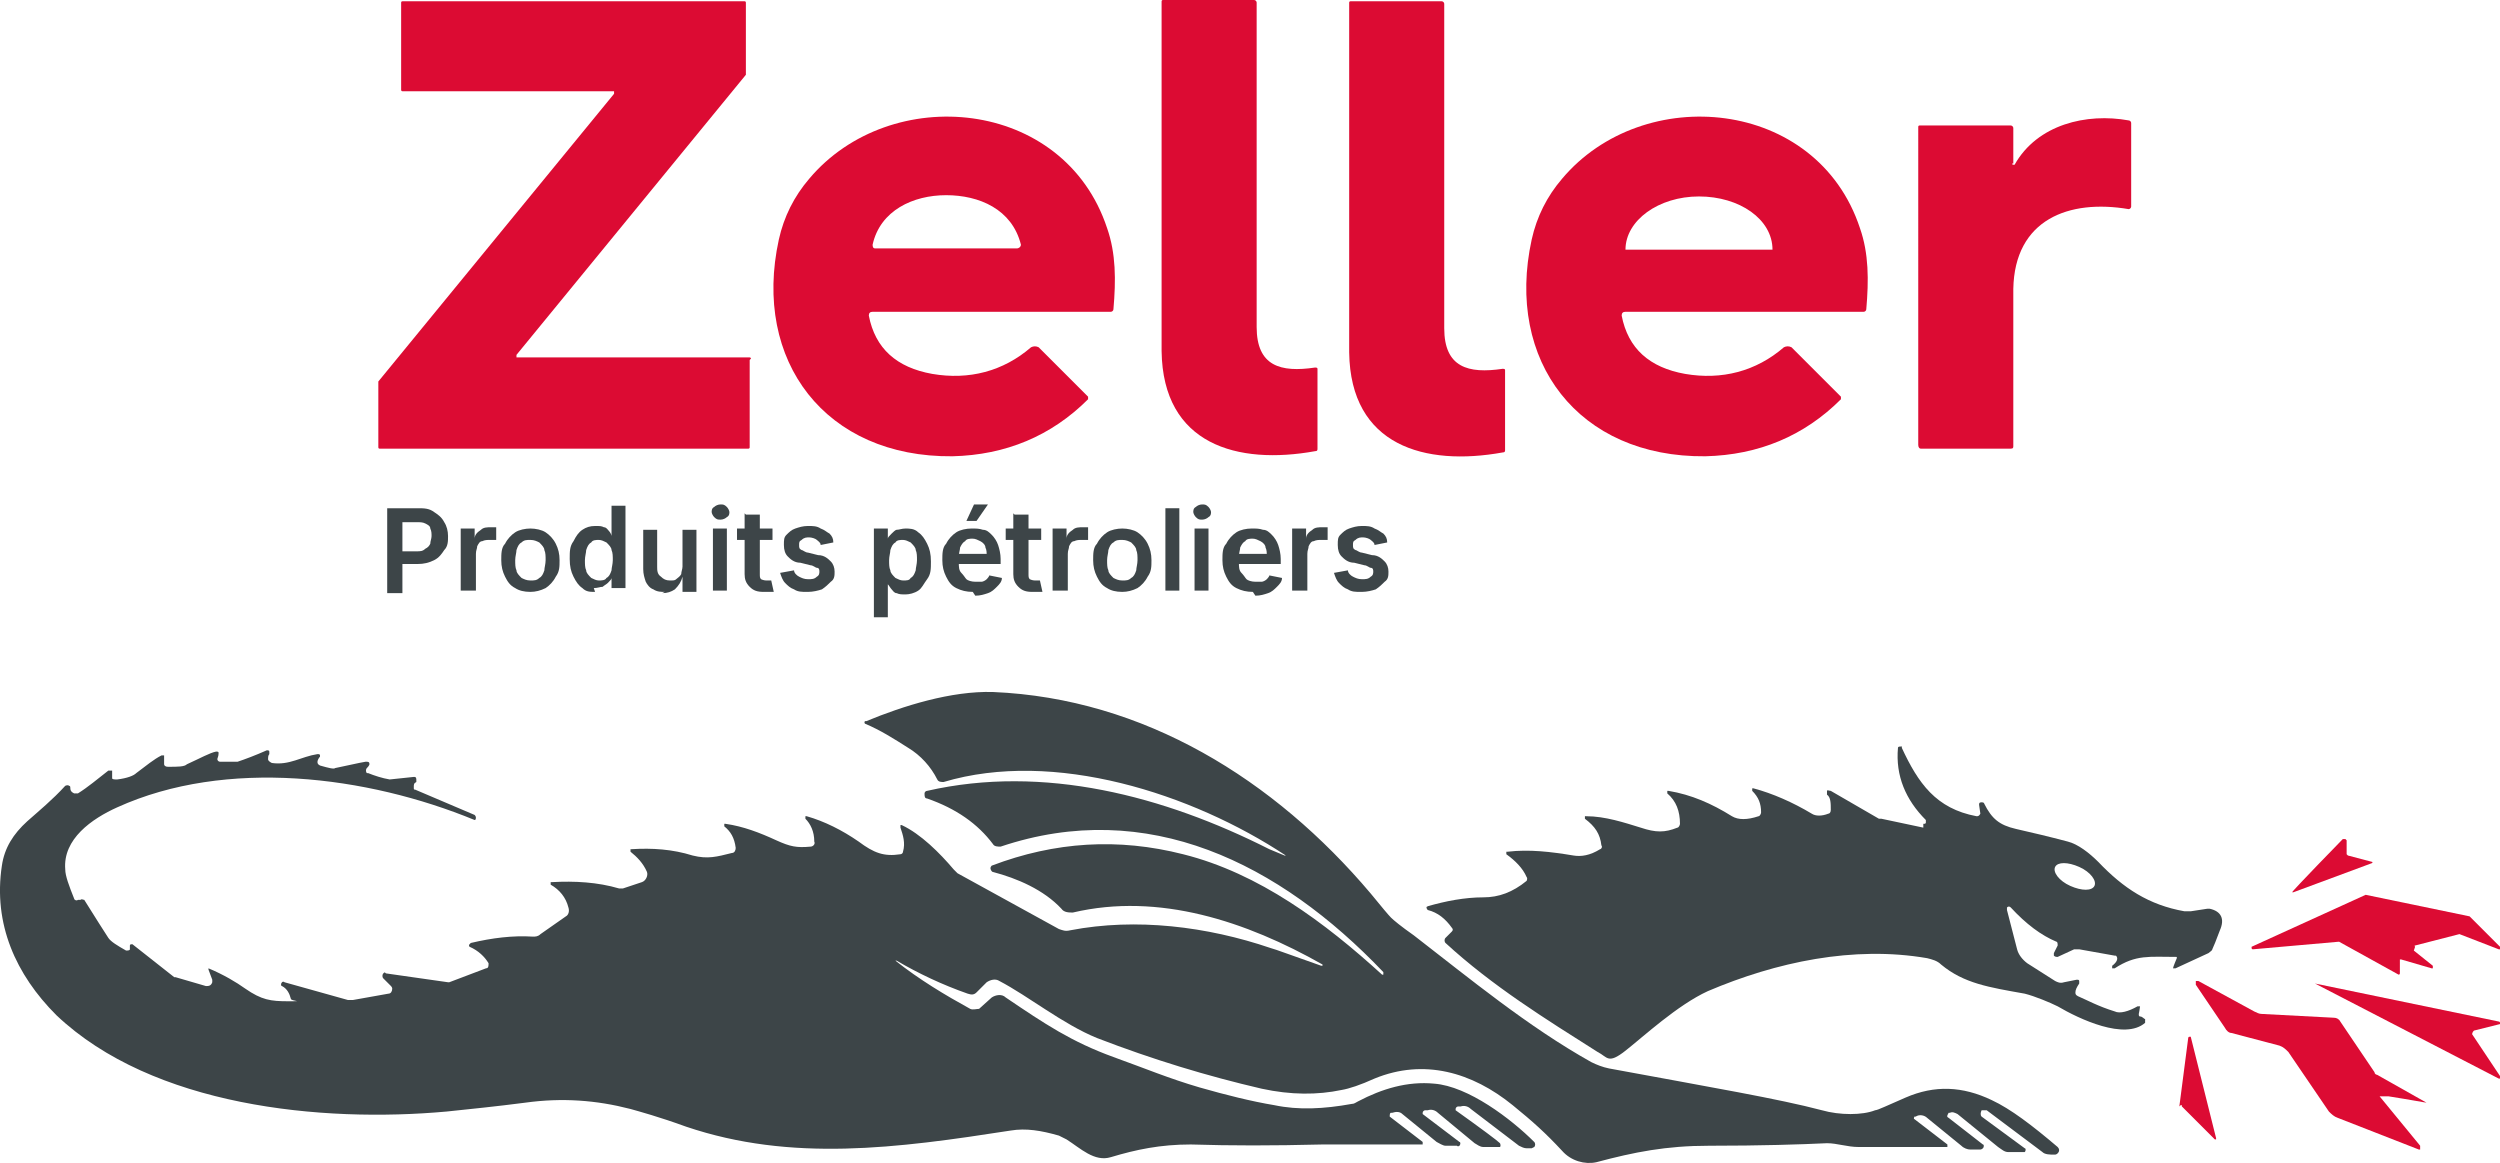
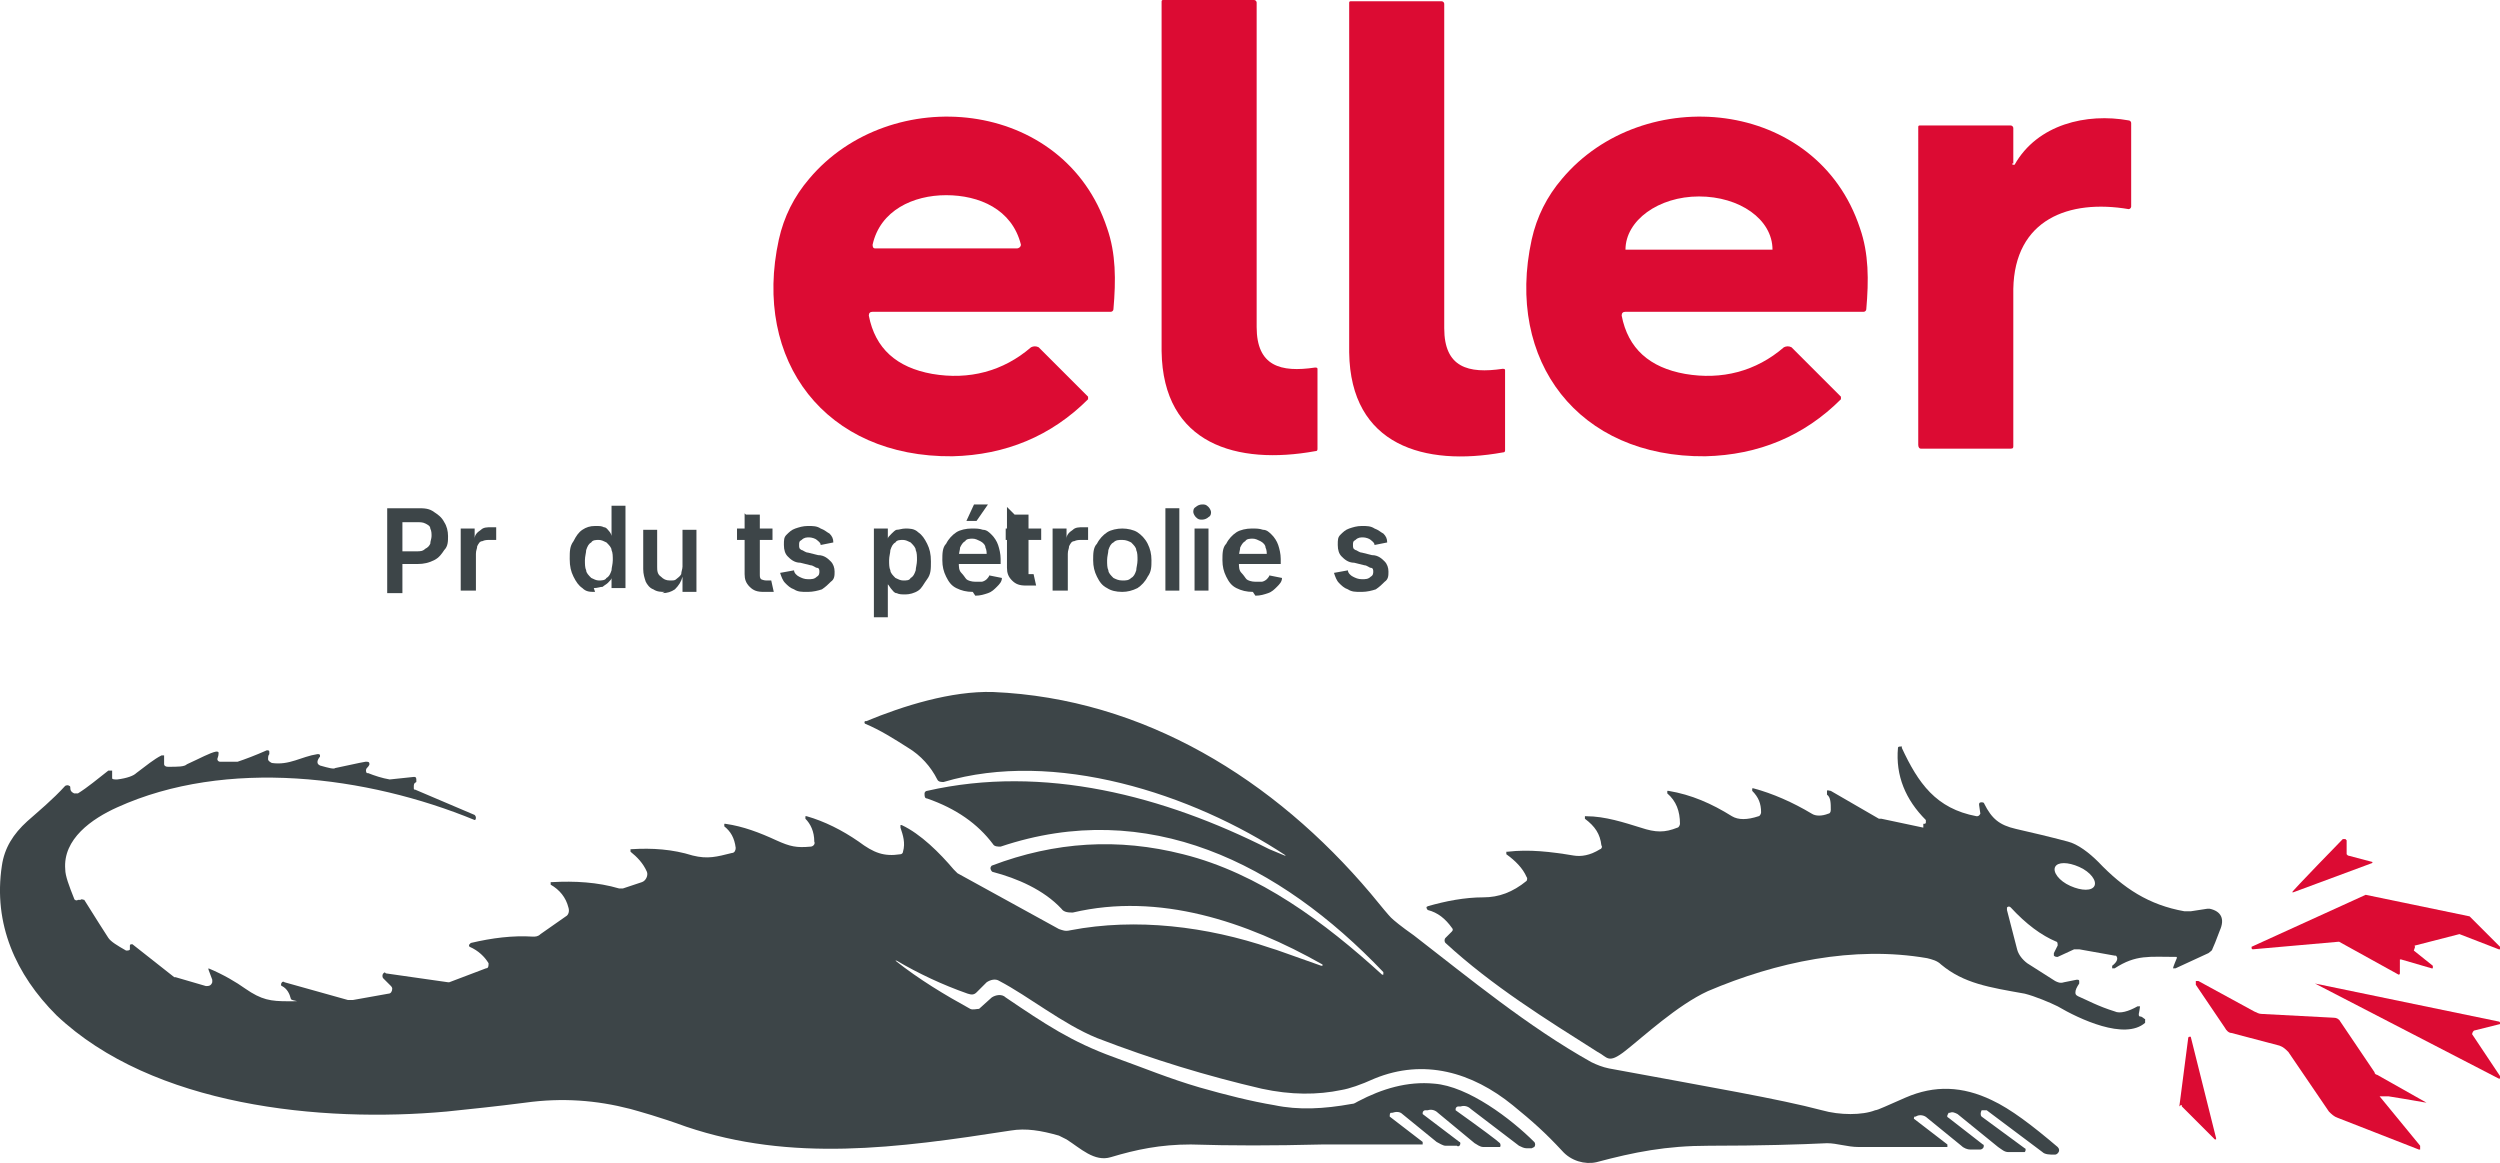
<svg xmlns="http://www.w3.org/2000/svg" id="Calque_2" data-name="Calque 2" viewBox="0 0 197.25 91.76">
  <defs>
    <style> .cls-1 { fill: #dc0b33; } .cls-2 { fill: #3d4548; } </style>
  </defs>
  <g id="Calque_1-2" data-name="Calque 1">
    <g>
      <g>
        <path class="cls-2" d="M30.55,46.6v-6.5h2.4c.5,0,.9,0,1.3.3.3.2.6.4.8.8.2.3.3.7.3,1.1s0,.8-.3,1.1c-.2.3-.4.6-.8.8s-.8.3-1.3.3h-1.6v-1h1.5c.3,0,.5,0,.7-.2.2-.1.3-.2.4-.4,0-.2.1-.4.1-.6s0-.4-.1-.6c0-.2-.2-.3-.4-.4s-.4-.1-.7-.1h-1.1v5.6h-1.2v-.2Z" />
        <path class="cls-2" d="M36.35,46.6v-4.9h1.1v.8h0c0-.3.2-.5.5-.7.2-.2.5-.2.8-.2s.1,0,.2,0h.2v1h-.5c-.2,0-.4,0-.6.1-.2,0-.3.2-.4.4,0,.2-.1.3-.1.6v2.9h-1.2Z" />
-         <path class="cls-2" d="M41.85,46.7c-.5,0-.9-.1-1.2-.3-.4-.2-.6-.5-.8-.9s-.3-.8-.3-1.3,0-1,.3-1.3c.2-.4.5-.7.8-.9s.8-.3,1.2-.3.9.1,1.2.3.6.5.8.9.3.8.3,1.3,0,.9-.3,1.3c-.2.4-.5.7-.8.9-.4.2-.8.3-1.2.3ZM41.85,45.8c.3,0,.5,0,.7-.2.2-.1.3-.3.4-.6,0-.2.1-.5.1-.8s0-.6-.1-.8c0-.2-.2-.4-.4-.6-.2-.1-.4-.2-.7-.2s-.5,0-.7.2c-.2.1-.3.3-.4.6,0,.2-.1.5-.1.8s0,.6.1.8c0,.2.2.4.4.6.2.1.4.2.7.2Z" />
        <path class="cls-2" d="M46.95,46.7c-.4,0-.7,0-1-.3-.3-.2-.5-.5-.7-.9s-.3-.8-.3-1.4,0-1,.3-1.4c.2-.4.4-.7.7-.9.3-.2.6-.3,1-.3s.5,0,.7.1c.2,0,.3.2.4.3.1.1.2.3.2.4h0v-2.4h1.1v6.5h-1.1v-.8h0c0,.1-.1.2-.3.4-.1.1-.3.2-.4.3-.2,0-.4.1-.7.1l.1.3ZM47.25,45.8c.2,0,.5,0,.6-.2.2-.1.3-.3.4-.6,0-.2.1-.5.1-.8s0-.6-.1-.8c0-.2-.2-.4-.4-.6-.2-.1-.4-.2-.6-.2s-.5,0-.6.2c-.2.1-.3.3-.4.6,0,.2-.1.5-.1.8s0,.6.1.8c0,.2.2.4.4.6.2.1.4.2.6.2Z" />
        <path class="cls-2" d="M52.45,46.7c-.3,0-.6,0-.9-.2-.3-.1-.5-.4-.6-.6-.1-.3-.2-.6-.2-1v-3.1h1.1v2.9c0,.3,0,.6.3.8.2.2.4.3.7.3s.4,0,.5-.1.3-.2.4-.4c0-.2.1-.4.1-.6v-2.9h1.1v4.9h-1.1v-1.2h0c-.1.4-.3.7-.6,1-.3.2-.6.3-1,.3l.2-.1Z" />
-         <path class="cls-2" d="M56.85,41c-.2,0-.3,0-.5-.2-.1-.1-.2-.3-.2-.4s0-.3.2-.4c.1-.1.3-.2.5-.2s.3,0,.5.2c.1.1.2.3.2.4s0,.3-.2.4c-.1.1-.3.2-.5.2ZM56.25,46.6v-4.9h1.1v4.9h-1.1Z" />
        <path class="cls-2" d="M60.95,41.7v.9h-2.8v-.9h2.8ZM58.85,40.6h1.1v4.7c0,.2,0,.3.1.4,0,0,.2.1.4.1h.4l.2.9h-.8c-.5,0-.8-.1-1.1-.4s-.4-.6-.4-1v-4.8l.1.1Z" />
        <path class="cls-2" d="M63.65,46.7c-.4,0-.7,0-1-.2-.3-.1-.5-.3-.7-.5s-.3-.5-.4-.8l1.1-.2c0,.2.2.4.4.5s.4.2.7.2.5,0,.7-.2c.2-.1.2-.3.2-.4s0-.3-.2-.3c-.1,0-.3-.2-.5-.2l-.8-.2c-.5,0-.8-.3-1-.5s-.3-.5-.3-.9,0-.6.2-.8.4-.4.7-.5.6-.2,1-.2.7,0,1,.2c.3.1.5.3.7.4.2.2.3.4.3.7l-1,.2c0-.2-.2-.3-.3-.4s-.4-.2-.6-.2-.4,0-.6.2c-.2.1-.2.2-.2.4s0,.3.2.4c.1,0,.3.2.5.2l.8.2c.5,0,.8.3,1,.5s.3.5.3.8,0,.6-.3.8c-.2.2-.4.4-.7.6-.3.1-.7.2-1.1.2h-.1Z" />
        <path class="cls-2" d="M68.95,48.5v-6.8h1.1v.8h0c0-.1.1-.2.3-.4.1-.1.3-.3.4-.3.2,0,.4-.1.7-.1s.7,0,1,.3c.3.2.5.5.7.9s.3.8.3,1.4,0,1-.3,1.4-.4.7-.7.9c-.3.2-.7.3-1,.3s-.5,0-.7-.1c-.2,0-.3-.2-.4-.3-.1-.1-.2-.3-.3-.4h0v2.6h-1.1v-.2ZM71.25,45.8c.3,0,.5,0,.6-.2.2-.1.3-.3.4-.6,0-.2.1-.5.1-.8s0-.6-.1-.8c0-.2-.2-.4-.4-.6-.2-.1-.4-.2-.6-.2s-.5,0-.6.2c-.2.1-.3.3-.4.6,0,.2-.1.5-.1.8s0,.6.1.8c0,.2.2.4.4.6.2.1.4.2.6.2Z" />
        <path class="cls-2" d="M76.75,46.7c-.5,0-.9-.1-1.3-.3s-.6-.5-.8-.9-.3-.8-.3-1.3,0-1,.3-1.3c.2-.4.5-.7.8-.9.3-.2.8-.3,1.2-.3s.6,0,.9.1c.3,0,.5.2.7.4.2.2.4.5.5.8s.2.7.2,1.1v.4h-4v-.8h3.4l-.5.2c0-.3,0-.5-.1-.7,0-.2-.2-.4-.4-.5s-.4-.2-.6-.2-.5,0-.6.2c-.2.1-.3.3-.4.5,0,.2-.1.4-.1.7v.5c0,.3,0,.6.2.8s.3.4.4.5.4.2.7.2h.5c.1,0,.3-.1.4-.2,0,0,.2-.2.2-.3l1,.2c0,.3-.2.5-.4.7s-.4.4-.7.5-.6.2-1,.2l-.2-.3ZM76.25,41.1l.6-1.3h1.1l-.9,1.3h-.8,0Z" />
-         <path class="cls-2" d="M82.15,41.7v.9h-2.8v-.9h2.8ZM80.05,40.6h1.1v4.7c0,.2,0,.3.1.4,0,0,.2.1.4.1h.4l.2.9h-.8c-.5,0-.8-.1-1.1-.4s-.4-.6-.4-1v-4.8l.1.1Z" />
+         <path class="cls-2" d="M82.15,41.7v.9h-2.8v-.9h2.8ZM80.05,40.6h1.1v4.7h.4l.2.9h-.8c-.5,0-.8-.1-1.1-.4s-.4-.6-.4-1v-4.8l.1.1Z" />
        <path class="cls-2" d="M83.05,46.6v-4.9h1.1v.8h0c0-.3.2-.5.5-.7.2-.2.5-.2.8-.2s.1,0,.2,0h.2v1h-.5c-.2,0-.4,0-.6.1-.2,0-.3.2-.4.4,0,.2-.1.3-.1.6v2.9h-1.2Z" />
        <path class="cls-2" d="M88.55,46.7c-.5,0-.9-.1-1.2-.3-.4-.2-.6-.5-.8-.9s-.3-.8-.3-1.3,0-1,.3-1.3c.2-.4.5-.7.8-.9s.8-.3,1.2-.3.9.1,1.2.3.6.5.8.9.3.8.3,1.3,0,.9-.3,1.3c-.2.4-.5.7-.8.9-.4.2-.8.3-1.2.3ZM88.55,45.8c.3,0,.5,0,.7-.2.2-.1.3-.3.4-.6,0-.2.1-.5.1-.8s0-.6-.1-.8c0-.2-.2-.4-.4-.6-.2-.1-.4-.2-.7-.2s-.5,0-.7.2c-.2.1-.3.3-.4.6,0,.2-.1.5-.1.8s0,.6.1.8c0,.2.2.4.4.6.2.1.4.2.7.2Z" />
        <path class="cls-2" d="M93.05,40.1v6.5h-1.1v-6.5h1.1Z" />
        <path class="cls-2" d="M94.85,41c-.2,0-.3,0-.5-.2-.1-.1-.2-.3-.2-.4s0-.3.2-.4c.1-.1.3-.2.5-.2s.3,0,.5.2c.1.1.2.3.2.4s0,.3-.2.4c-.1.1-.3.2-.5.2ZM94.25,46.6v-4.9h1.1v4.9h-1.1Z" />
        <path class="cls-2" d="M98.85,46.7c-.5,0-.9-.1-1.3-.3s-.6-.5-.8-.9-.3-.8-.3-1.3,0-1,.3-1.3c.2-.4.5-.7.8-.9.3-.2.8-.3,1.2-.3s.6,0,.9.1c.3,0,.5.2.7.4.2.2.4.5.5.8s.2.7.2,1.1v.4h-4v-.8h3.4l-.5.2c0-.3,0-.5-.1-.7,0-.2-.2-.4-.4-.5s-.4-.2-.6-.2-.5,0-.6.2c-.2.1-.3.3-.4.5,0,.2-.1.4-.1.7v.5c0,.3,0,.6.2.8s.3.4.4.5.4.2.7.2h.5c.1,0,.3-.1.4-.2,0,0,.2-.2.2-.3l1,.2c0,.3-.2.5-.4.7s-.4.4-.7.5-.6.2-1,.2l-.2-.3Z" />
-         <path class="cls-2" d="M101.95,46.6v-4.9h1.1v.8h0c0-.3.2-.5.5-.7.2-.2.5-.2.8-.2s.1,0,.2,0h.2v1h-.5c-.2,0-.4,0-.6.1-.2,0-.3.2-.4.4,0,.2-.1.3-.1.6v2.9h-1.2Z" />
        <path class="cls-2" d="M107.35,46.7c-.4,0-.7,0-1-.2-.3-.1-.5-.3-.7-.5s-.3-.5-.4-.8l1.1-.2c0,.2.2.4.4.5s.4.2.7.2.5,0,.7-.2c.2-.1.2-.3.2-.4s0-.3-.2-.3c-.1,0-.3-.2-.5-.2l-.8-.2c-.5,0-.8-.3-1-.5s-.3-.5-.3-.9,0-.6.2-.8.4-.4.7-.5.6-.2,1-.2.7,0,1,.2c.3.1.5.3.7.4.2.2.3.4.3.7l-1,.2c0-.2-.2-.3-.3-.4s-.4-.2-.6-.2-.4,0-.6.2c-.2.1-.2.2-.2.4s0,.3.2.4c.1,0,.3.2.5.2l.8.2c.5,0,.8.3,1,.5s.3.5.3.8,0,.6-.3.8c-.2.2-.4.4-.7.6-.3.1-.7.2-1.1.2h-.1Z" />
      </g>
      <g>
        <path class="cls-1" d="M98.95,0c.1,0,.2.1.2.2h0v25.6c0,3.1,1.9,3.6,4.6,3.2.1,0,.2,0,.2.1h0v6.3c0,.1,0,.2-.2.2-6.1,1.1-12-.5-12.1-7.9V.1S91.65,0,91.75,0h7.2Z" />
        <path class="cls-1" d="M113.75.1c.1,0,.2.1.2.2h0v25.6c0,3.1,1.9,3.6,4.6,3.2.1,0,.2,0,.2.1h0v6.3c0,.1,0,.2-.2.2-6.1,1.1-12-.5-12.1-7.9V.2s0-.1.1-.1h7.2Z" />
-         <path class="cls-1" d="M59.15,28.4v6.9s0,.1-.1.1h-29.1s-.1,0-.1-.1h0v-5.2h0L48.45,7.4v-.2h-16.7s-.1,0-.1-.1V.2s0-.1.1-.1h27s.1,0,.1.1h0v5.7h0l-18.1,22.1v.2h18.4s.1,0,.1.1h0l-.1.1Z" />
        <path class="cls-1" d="M85.85,31.5c-2.9,2.9-6.5,4.4-10.7,4.5-10,.1-15.8-7.5-13.7-17.1.4-1.8,1.2-3.4,2.4-4.8,6.4-7.6,20.1-6.4,23.5,3.9.7,2,.7,4.1.5,6.4,0,.1-.1.2-.2.2h-18.8c-.2,0-.3.1-.3.3h0c.5,2.6,2.2,4.1,5,4.6,2.9.5,5.6-.2,7.8-2.1.2-.1.4-.1.6,0l3.9,3.9v.3h0v-.1ZM74.65,19.6h5.6c.1,0,.3-.1.3-.3h0c-.7-2.8-3.3-3.9-5.9-3.9s-5.2,1.2-5.8,3.9c0,.1,0,.3.2.3h5.7-.1Z" />
        <path class="cls-1" d="M145.25,31.2v.3h0c-2.9,2.9-6.5,4.4-10.7,4.5-10,.1-15.8-7.5-13.7-17.1.4-1.8,1.2-3.4,2.4-4.8,6.4-7.6,20.1-6.4,23.5,3.9.7,2,.7,4.1.5,6.4,0,.1-.1.2-.2.2h-18.8c-.2,0-.3.1-.3.3h0c.5,2.6,2.2,4.1,5,4.6,2.9.5,5.6-.2,7.8-2.1.2-.1.4-.1.6,0l3.9,3.9h0v-.1ZM128.25,19.7h11.6c0-2.4-2.6-4.2-5.8-4.2h0c-3.2,0-5.8,1.9-5.8,4.2h0Z" />
        <path class="cls-2" d="M101.35,67.5h.1c-7.4-4.9-18.3-8.4-27-5.8-.2,0-.4,0-.5-.2-.5-1-1.3-1.9-2.3-2.5-1.1-.7-2.2-1.4-3.4-1.9,0,0-.1-.1,0-.2h.1c2.9-1.2,6.7-2.4,10-2.3,11.9.5,22.2,6.9,29.8,15.9.9,1.1,1.4,1.7,1.6,1.9.2.2.8.7,1.8,1.4,4.4,3.4,9,7.2,14,10,.4.2.9.4,1.4.5,8.1,1.5,13.4,2.4,16.8,3.3,1.4.4,3.2.4,4.2,0,.2,0,1-.4,2.4-1,2.3-1,4.5-.9,6.8.2,1.5.7,3.2,2,5.2,3.7.1.1.2.3,0,.5,0,0-.1.1-.2.1h-.1c-.3,0-.7,0-.9-.2l-4.4-3.3h-.4c-.1.2-.1.4,0,.5h0l3.4,2.5c.1,0,.1.2,0,.3h-1.3c-.3,0-.5-.2-.8-.4l-3.2-2.6c-.2-.1-.4-.2-.6-.1h-.1c-.1.2-.2.3,0,.4h0l2.7,2.1c.1,0,.1.2,0,.3,0,0-.1.1-.2.1h-.8c-.2,0-.5-.1-.7-.3l-2.7-2.2c-.2-.2-.6-.3-.9-.1h-.1s-.1.2,0,.2h0l2.6,2v.2h-7c-.9,0-1.7-.3-2.5-.3-2.1.1-5.2.2-9.3.2-3.4,0-5.9.5-8.9,1.3-.9.2-2-.1-2.7-.9-1.3-1.4-2.3-2.3-3.9-3.6-3.2-2.6-7-3.7-10.9-2.1-1.1.5-2,.8-2.6.9-1.9.4-4,.4-6.3-.1-4.3-1-8.6-2.3-13-4-2.7-1.1-5.4-3.3-7.7-4.5-.3-.2-.7-.1-1,.1l-.8.8c-.2.2-.4.2-.7.1-2-.7-3.9-1.6-5.6-2.6h-.1c1.9,1.5,3.9,2.7,5.9,3.8.2.1.5,0,.7,0l1-.9c.3-.2.8-.3,1.1,0,3.1,2.1,5.2,3.5,8.5,4.7,2.5.9,4.4,1.7,6.8,2.4,2.1.6,4.1,1.1,5.9,1.4,1.9.4,3.9.3,6.1-.1.2,0,.3-.1.5-.2,1.9-1,3.9-1.6,6-1.4,2.7.2,6.1,2.8,7.9,4.6.1.1.1.3,0,.4l-.2.1h-.4c-.2,0-.4-.1-.6-.2l-3.8-2.9c-.2-.2-.5-.3-.8-.2h-.2c-.1,0-.2.1-.2.2v.1c2.1,1.5,3.3,2.4,3.5,2.6,0,0,.1.2,0,.3h-1.3c-.3,0-.5-.2-.7-.3l-2.9-2.4c-.2-.2-.5-.3-.8-.2h-.2c-.1,0-.2.1-.2.2v.1l2.9,2.2c.1,0,.1.2,0,.3,0,0-.1.1-.2,0h-.9c-.2,0-.5-.2-.7-.3l-2.7-2.2c-.2-.2-.5-.2-.8-.1h-.1c-.1,0-.1.2-.1.3h0l2.6,2v.2h-7.9c-4,.1-7.2.1-10.4,0-2.4,0-4.3.4-6.3,1-1.3.4-2.4-.7-3.5-1.4l-.6-.3c-1.4-.4-2.6-.6-3.8-.4-9,1.4-17.3,2.5-25.6-.3-2.2-.8-3.7-1.2-4.4-1.4-2.7-.7-5.4-.9-8.3-.5-2.3.3-4.3.5-6.2.7-9.9.9-23.2-.4-30.8-7.6-3.2-3.2-5-7.2-4.3-11.8.2-1.4.9-2.5,2-3.5.9-.8,2-1.7,3-2.8,0,0,.2-.1.3,0,.1,0,.1.1.1.2,0,.2.1.3.3.4h.3c.8-.5,1.5-1.1,2.4-1.8h.3v.6c0,.1.2.1.4.1.8-.1,1.3-.3,1.5-.5.8-.6,1.4-1.1,2-1.4h.2v.7c0,.1.1.2.3.2.8,0,1.3,0,1.5-.2,1.1-.5,1.8-.9,2.3-1,.1,0,.2,0,.2.1h0c0,.3-.1.4-.1.5s.1.2.2.2h1.4c.6-.2,1.4-.5,2.3-.9.1,0,.2,0,.2.1v.2c-.1.1-.1.3-.1.4s.1.2.3.3c1.4.2,2.3-.5,3.6-.7.1,0,.2,0,.2.1v.1c-.1.1-.2.3-.2.4s0,.2.2.3c.7.2,1.1.3,1.2.2,1-.2,1.8-.4,2.4-.5.2,0,.3,0,.3.2h0s0,.1-.2.3c-.1.1-.1.3,0,.4h.1c.5.2,1.1.4,1.7.5h0l1.9-.2c.1,0,.2,0,.2.2v.2c-.2.1-.2.2-.2.4s0,.2.1.2l4.7,2s.1.1.1.2h0q0,.2-.1.2h0c-8.5-3.5-19.6-4.9-28.2-1-2,.9-4.3,2.5-4.1,4.9,0,.5.3,1.3.7,2.3,0,.1.2.2.3.1h.2c.1-.1.2,0,.3,0,.2.3.8,1.3,1.9,3,.2.3.7.6,1.4,1,.1,0,.3,0,.3-.1h0v-.3c0-.1.1-.1.2-.1h0l3.3,2.6h.1l2.4.7c.2,0,.4,0,.5-.3v-.2l-.3-.8v-.1h0c1.2.5,2.2,1.1,2.9,1.6,1.3.9,2,1,3.4,1s.2,0,.2-.2h0c-.1-.4-.3-.8-.7-1-.1,0-.1-.2,0-.3,0,0,.1-.1.2,0l5,1.4h.4l2.8-.5c.2,0,.3-.2.3-.4,0,0,0-.1-.1-.2l-.6-.6c-.1-.1-.1-.3,0-.4s.1-.1.2,0l4.9.7h.1l2.9-1.1c.2,0,.2-.2.2-.4h0c-.3-.5-.8-1-1.5-1.3,0,0-.1-.1,0-.2l.1-.1c1.7-.4,3.3-.6,4.9-.5.2,0,.4,0,.6-.2l2-1.4c.2-.1.3-.4.2-.7-.2-.8-.7-1.4-1.4-1.8v-.2h.1c1.8-.1,3.6,0,5.3.5h.3l1.5-.5c.3-.1.5-.5.4-.8h0c-.3-.7-.8-1.2-1.3-1.6v-.2h.1c1.6-.1,3.2,0,4.8.5,1.2.3,1.9.1,3.1-.2.2,0,.3-.2.3-.4-.1-.8-.4-1.3-.9-1.7v-.2h.1c1.4.2,2.7.7,4,1.3,1.1.5,1.6.6,2.7.5.2,0,.4-.2.3-.4,0-.8-.3-1.4-.7-1.8v-.2h.1c1.4.4,2.8,1.1,4.1,2,1.2.9,2,1.2,3.3,1,.1,0,.2-.1.2-.2.2-.7,0-1.3-.2-1.9v-.2h.1c1.5.7,3,2.2,4.1,3.5.1.1.2.2.3.3l8,4.4c.3.1.5.2.9.1,5.2-1,10.8-.3,15.8,1.4.4.1,1.7.6,4,1.4h.1v-.1c-6-3.4-12.9-5.7-19.7-4.1-.3,0-.7,0-.9-.3-1.4-1.5-3.5-2.4-5.4-2.9-.1,0-.2-.2-.2-.3,0,0,0-.1.1-.2,5-1.9,10-2.2,15.1-.9,6,1.5,11.2,5.4,15.7,9.5h.1v-.2c-8.2-8.6-18.6-13.8-30.2-9.9-.2,0-.5,0-.6-.2-1.2-1.6-2.9-2.8-5.2-3.6-.2,0-.2-.2-.2-.4,0-.1.1-.2.2-.2,9.2-2.1,18.7.4,27,4.6h0l1.2.5Z" />
        <path class="cls-2" d="M151.75,65c.1,0,.2,0,.2-.1v-.2c-1.6-1.6-2.4-3.5-2.2-5.7q0-.1.2-.1c.2,0,.1,0,.1.1,1.3,2.8,2.7,4.8,5.9,5.4.1,0,.2,0,.3-.2h0l-.1-.7c0-.1,0-.2.2-.2,0,0,.2,0,.2.1.6,1.2,1.2,1.7,2.5,2s2.6.6,4.1,1c.8.2,1.7.9,2.4,1.6,2,2.1,4,3.4,6.8,3.9h.5l1.3-.2h.2c.9.2,1.2.8.8,1.7-.3.8-.5,1.3-.6,1.5,0,.1-.2.2-.3.3l-2.6,1.2h-.2c0-.1.3-.8.3-.8v-.1h0c-2.2,0-3.2-.2-4.9.9h-.2v-.2h0c.4-.3.5-.6.3-.8h-.1l-2.8-.5h-.4l-1.3.6c-.1,0-.2,0-.3-.1v-.2l.3-.6c0-.1,0-.3-.1-.3h0c-1.2-.5-2.4-1.4-3.6-2.7-.1-.1-.2-.1-.3,0v.2l.8,3.1c.1.4.4.8.8,1.1l2.2,1.4c.2.1.4.2.7.1l1-.2c.1,0,.2,0,.2.1v.2c-.2.3-.3.5-.3.7,0,.1,0,.2.2.3.7.3,1.6.8,2.9,1.2.4.2,1.1,0,1.8-.4h.2c0,.1-.1.6-.1.6,0,.1,0,.2.1.2.2,0,.3.2.4.2v.3c-1.6,1.4-5.2-.3-6.9-1.3-.6-.3-1.8-.8-2.6-1-2.8-.5-4.8-.8-6.6-2.3-.3-.3-.7-.4-1.1-.5-5.8-1-11.9.3-17.3,2.6-2.4,1.1-5.1,3.6-6.5,4.7s-1.4.5-2.2.1c-4.1-2.6-8.3-5.2-12-8.6-.1-.1-.1-.3,0-.4h0l.5-.5c.1-.1.1-.2,0-.3-.5-.7-1.1-1.2-1.9-1.4,0,0-.1-.1-.1-.2s0,0,.1-.1c1.4-.4,2.9-.7,4.4-.7,1.2,0,2.3-.4,3.4-1.3,0,0,.1-.2,0-.3-.3-.7-.9-1.3-1.6-1.8v-.2h.1c1.7-.2,3.4,0,5.2.3.6.1,1.3,0,2.1-.5.1,0,.2-.2.1-.3-.1-.9-.5-1.5-1.3-2.1v-.2h.1c1.5,0,3,.5,4.3.9,1.2.4,1.9.4,2.9,0,.1,0,.2-.2.2-.3,0-1-.3-1.8-1-2.4v-.2h.1c1.8.3,3.4,1,5,2,.5.3,1.2.3,2.1,0,.1,0,.2-.2.2-.3,0-.7-.2-1.2-.7-1.7v-.2h.1c1.5.4,3.1,1.1,4.6,2,.3.2.8.2,1.3,0,.1,0,.2-.1.2-.3,0-.5,0-1-.3-1.2v-.3c0-.1.2,0,.3,0l3.8,2.2h.2l3.3.7h0v-.3ZM162.15,68.4c-.2.4.3,1.1,1.2,1.5s1.7.4,1.9,0-.3-1.1-1.2-1.5h0c-.9-.4-1.7-.4-1.9,0h0Z" />
        <path class="cls-1" d="M185.15,66.4v1l.1.1,1.9.5s.1,0,0,.1h0l-6.2,2.3h-.1c0-.1,4-4.2,4-4.2h.2l.1.1v.1Z" />
        <path class="cls-1" d="M190.45,75l1.5,1.2v.2h-.1l-2.4-.7h-.1v1.1s0,.1-.1.1h0l-4.7-2.6h0l-6.8.6s-.1,0-.1-.1v-.1l9-4.1h0l8.2,1.7h0l2.4,2.4v.2h-.1l-3.1-1.2h0l-3.5.9s-.1,0,0,.1h0l-.1.3Z" />
        <path class="cls-1" d="M190.95,90.6v.1h-.1l-6.4-2.5c-.3-.1-.5-.3-.7-.5l-3.2-4.7c-.2-.2-.4-.4-.7-.5l-3.8-1c-.2,0-.4-.2-.5-.4l-2.3-3.4v-.3h.2l4.4,2.4c.2.1.4.2.6.2l5.7.3c.2,0,.4.1.5.3l2.7,4c0,.1.1.2.2.2l3.9,2.2h0c-.1,0-1.1-.2-3-.5h-.7l3.2,3.9h0v.2Z" />
        <path class="cls-1" d="M197.15,80.6s.1,0,.1.1v.1l-2,.5c-.1,0-.2.2-.2.3h0l2.2,3.3v.2h-.1l-14.5-7.5h0l14.5,3h-.1.1Z" />
        <path class="cls-1" d="M171.95,87.3l.7-5.4s0-.1.1-.1h.1l2,8v.1h-.1l-2.6-2.6v-.1h-.1l-.1.1Z" />
        <path class="cls-1" d="M158.75,12.9s0,.1.1.1h.1c1.8-3.2,5.7-4.1,9-3.5.1,0,.2.1.2.2v6.6c0,.1-.1.2-.2.2h0c-4.7-.8-9,.8-9.1,6.3v12.4c0,.1,0,.2-.2.2h-7.1c-.1,0-.2-.1-.2-.3V10s0-.1.1-.1h7.2c.1,0,.2.1.2.2v2.8h-.1Z" />
      </g>
    </g>
  </g>
</svg>